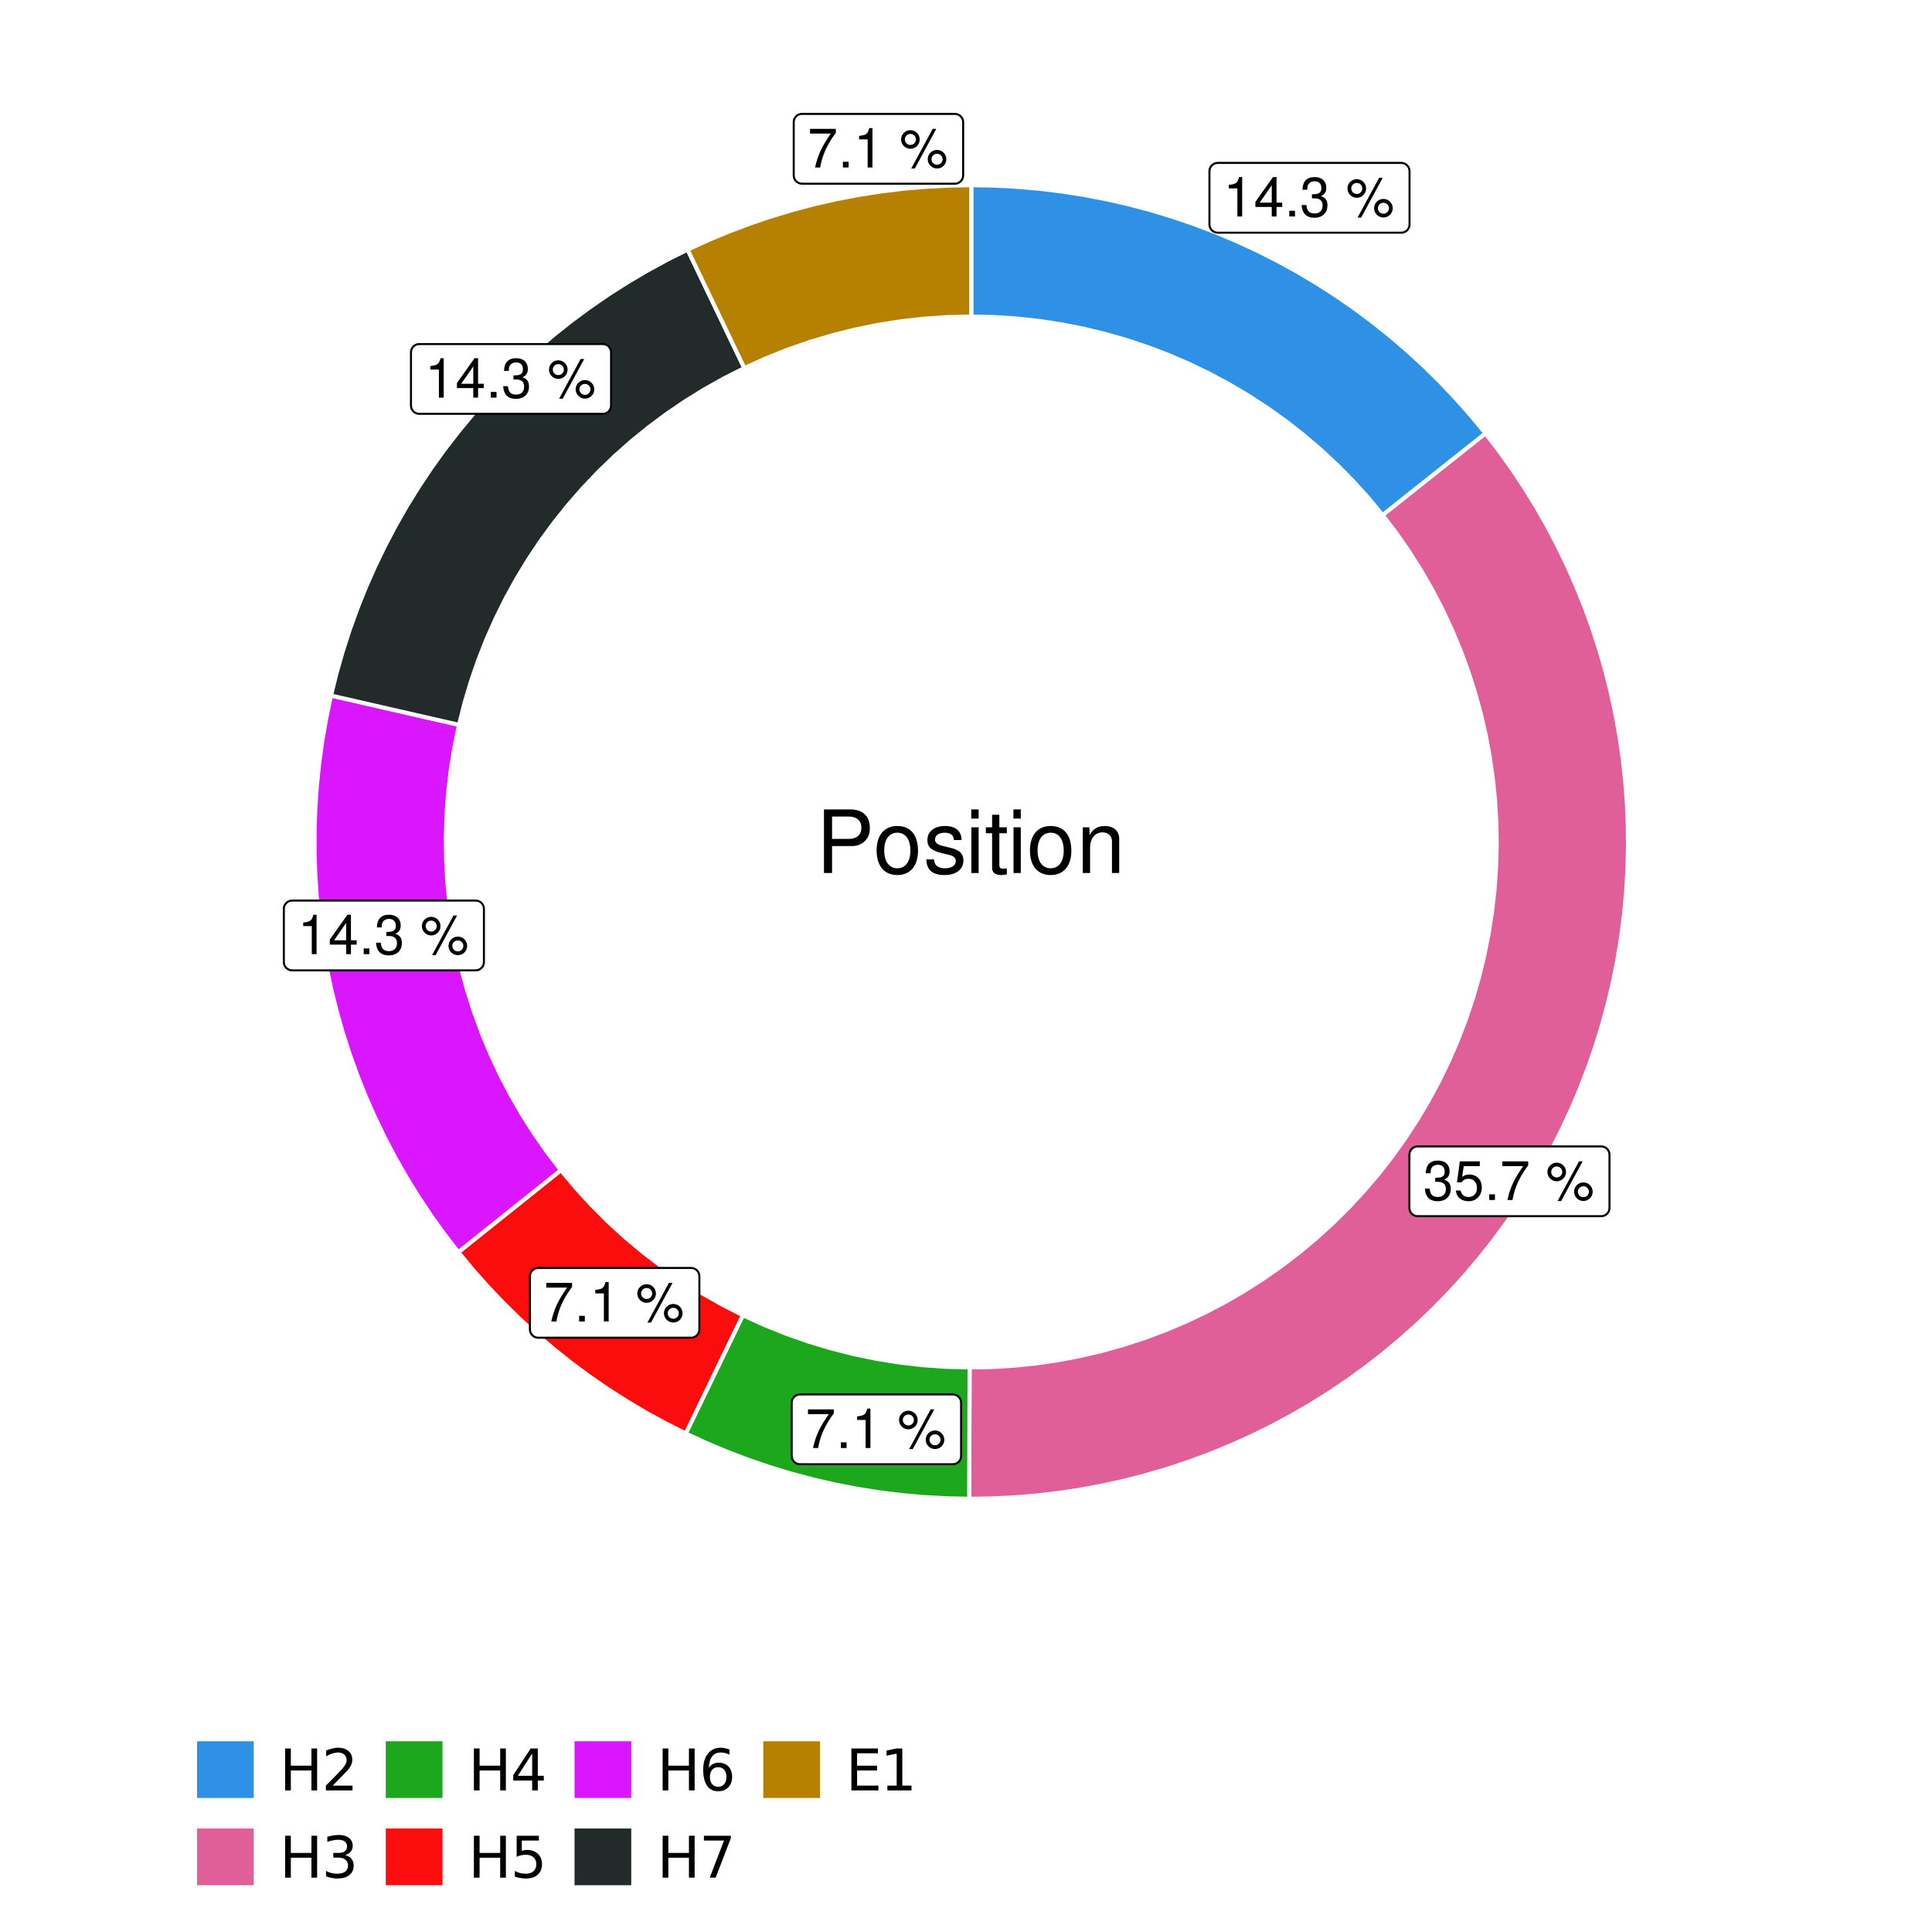
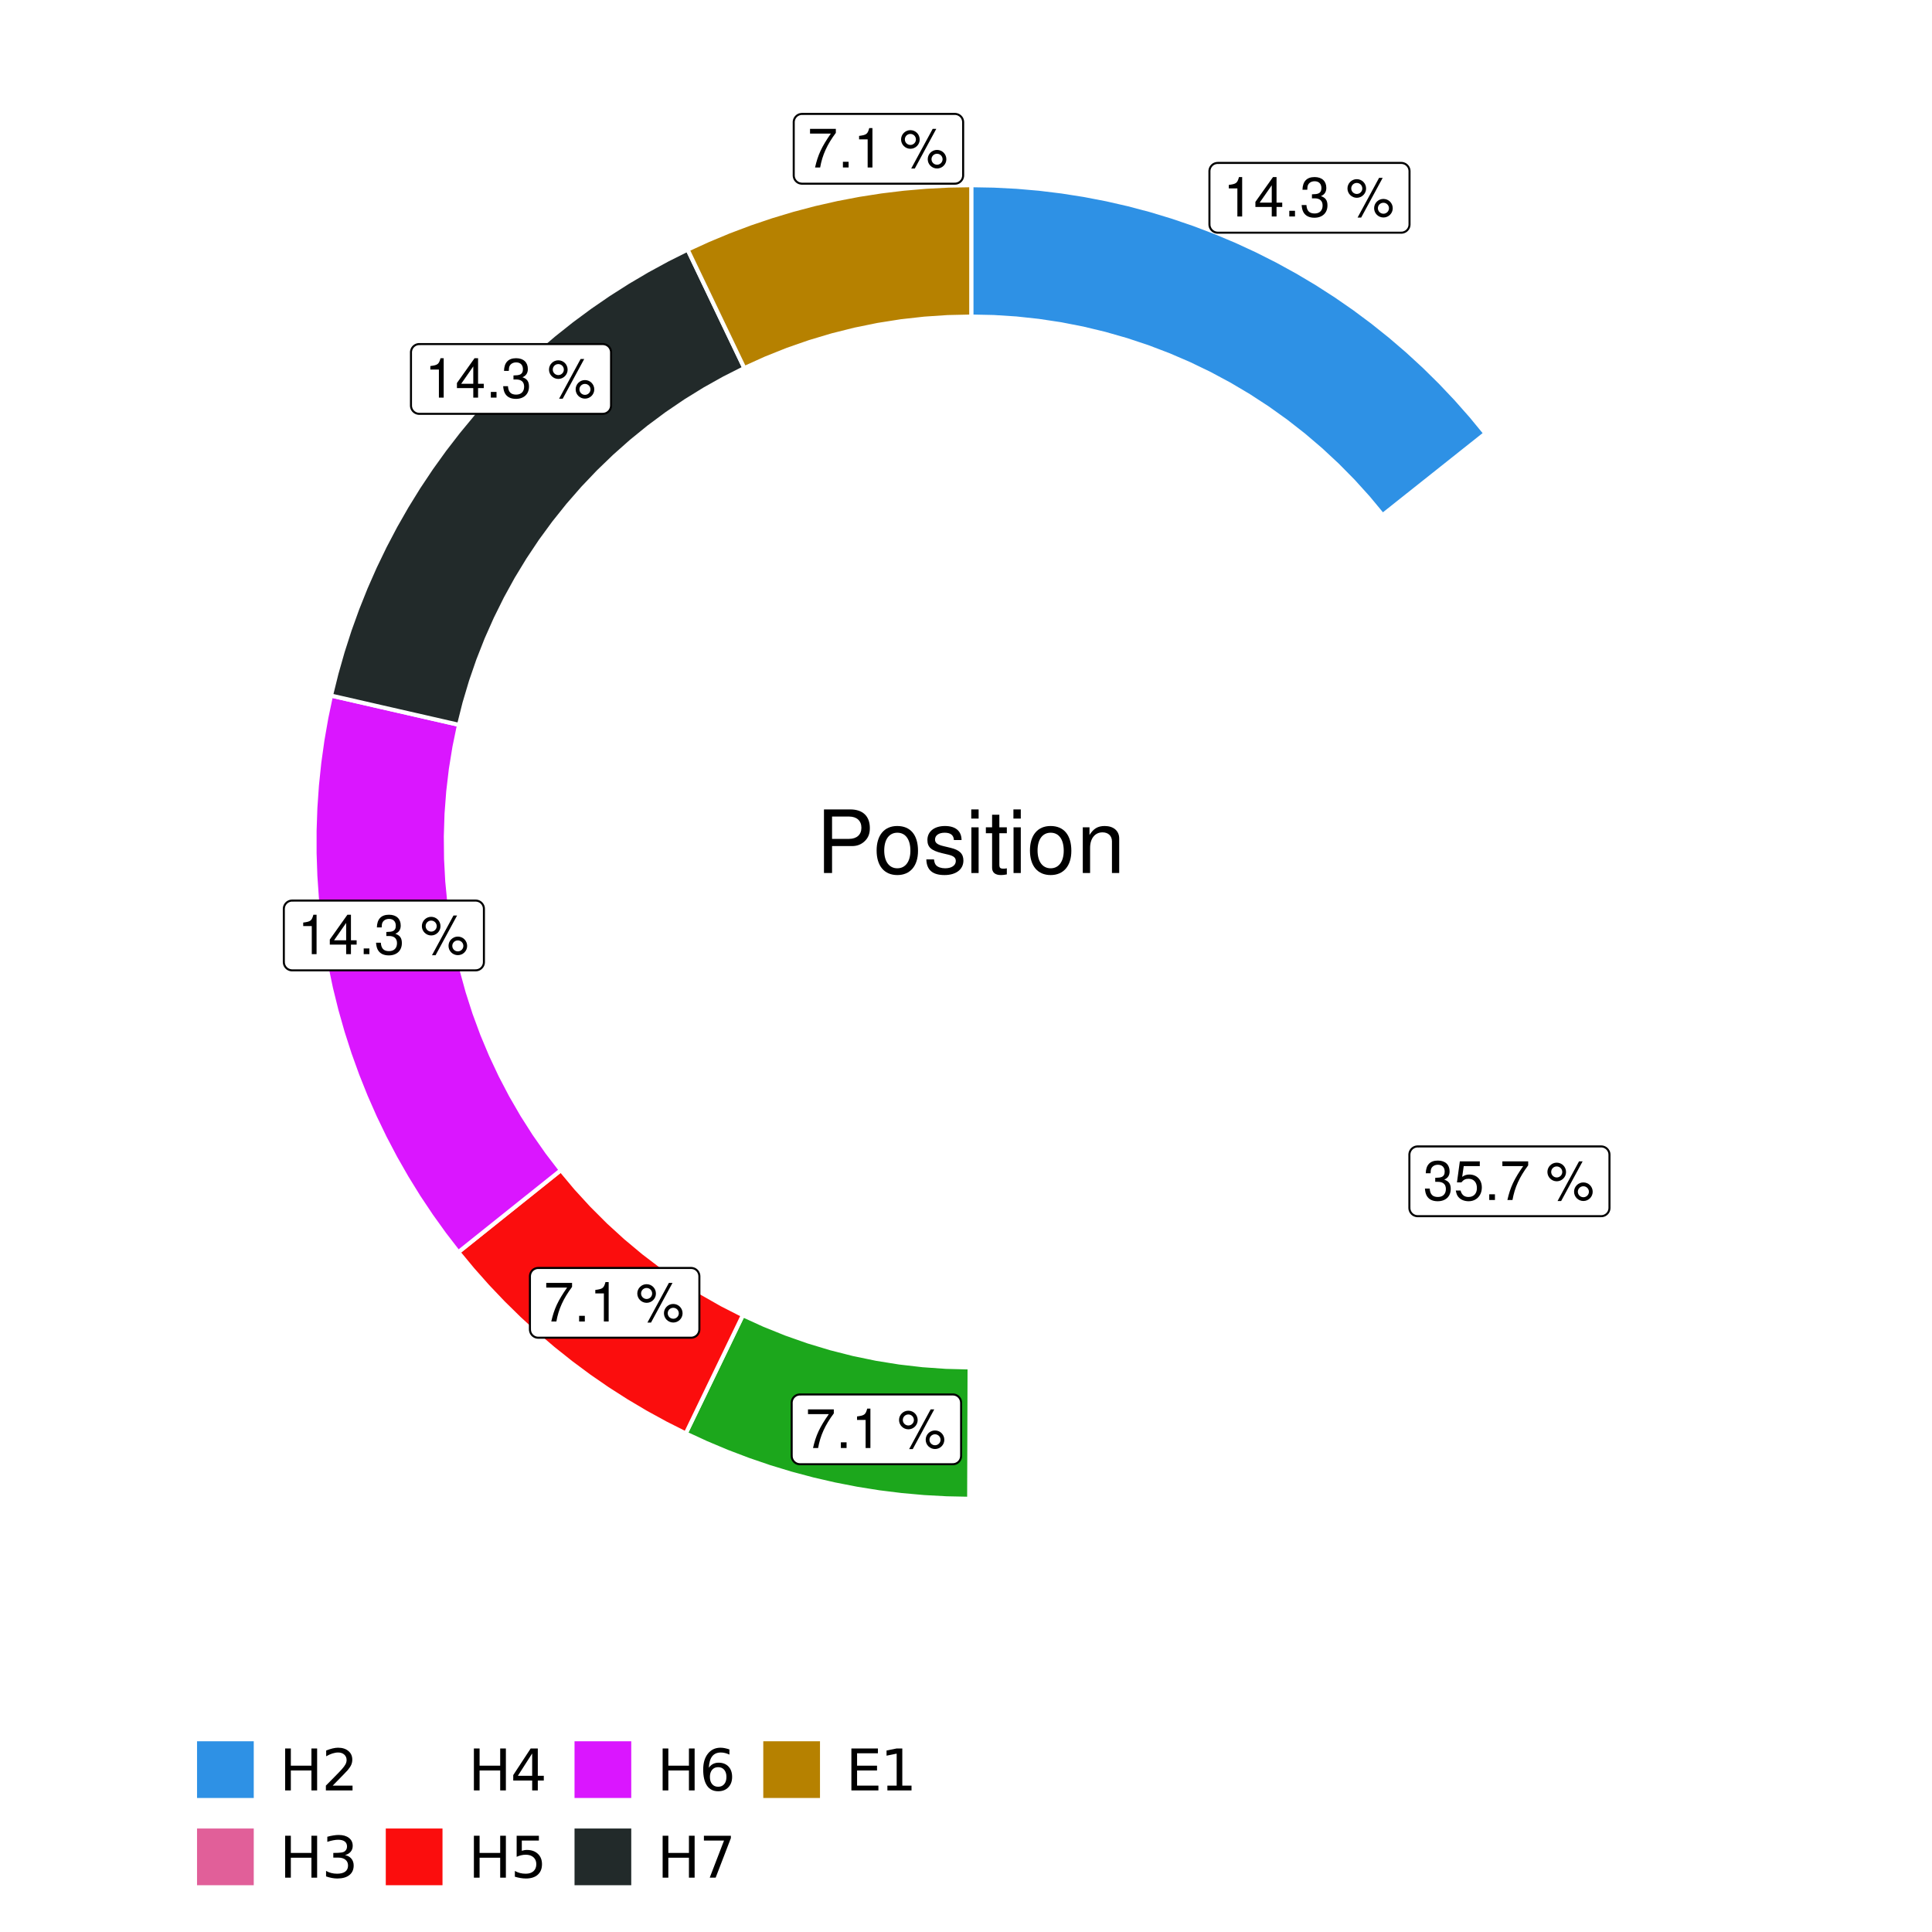
<svg xmlns="http://www.w3.org/2000/svg" xmlns:xlink="http://www.w3.org/1999/xlink" width="504pt" height="504pt" viewBox="0 0 504 504" version="1.1">
  <defs>
    <g>
      <symbol overflow="visible" id="glyph0-0">
        <path style="stroke:none;" d="" />
      </symbol>
      <symbol overflow="visible" id="glyph0-1">
        <path style="stroke:none;" d="M 3.688 -7.328 L 3.688 0 L 4.938 0 L 4.938 -10.281 L 4.109 -10.281 C 3.672 -8.703 3.391 -8.484 1.453 -8.234 L 1.453 -7.328 Z M 3.688 -7.328 " />
      </symbol>
      <symbol overflow="visible" id="glyph0-2">
        <path style="stroke:none;" d="M 4.656 -2.484 L 4.656 0 L 5.906 0 L 5.906 -2.484 L 7.391 -2.484 L 7.391 -3.609 L 5.906 -3.609 L 5.906 -10.281 L 4.984 -10.281 L 0.391 -3.812 L 0.391 -2.484 Z M 4.656 -3.609 L 1.5 -3.609 L 4.656 -8.141 Z M 4.656 -3.609 " />
      </symbol>
      <symbol overflow="visible" id="glyph0-3">
        <path style="stroke:none;" d="M 2.719 -1.484 L 1.234 -1.484 L 1.234 0 L 2.719 0 Z M 2.719 -1.484 " />
      </symbol>
      <symbol overflow="visible" id="glyph0-4">
        <path style="stroke:none;" d="M 3.141 -4.734 L 3.828 -4.734 C 5.188 -4.734 5.922 -4.094 5.922 -2.859 C 5.922 -1.562 5.141 -0.781 3.844 -0.781 C 2.453 -0.781 1.797 -1.484 1.703 -2.984 L 0.453 -2.984 C 0.516 -2.156 0.656 -1.625 0.891 -1.172 C 1.422 -0.172 2.406 0.328 3.781 0.328 C 5.859 0.328 7.188 -0.922 7.188 -2.875 C 7.188 -4.188 6.703 -4.891 5.484 -5.312 C 6.422 -5.703 6.891 -6.406 6.891 -7.453 C 6.891 -9.219 5.75 -10.281 3.828 -10.281 C 1.797 -10.281 0.719 -9.141 0.672 -6.969 L 1.922 -6.969 C 1.938 -7.594 1.984 -7.953 2.141 -8.266 C 2.438 -8.844 3.062 -9.188 3.844 -9.188 C 4.953 -9.188 5.609 -8.516 5.609 -7.406 C 5.609 -6.688 5.359 -6.234 4.812 -6 C 4.469 -5.859 4.016 -5.797 3.141 -5.781 Z M 3.141 -4.734 " />
      </symbol>
      <symbol overflow="visible" id="glyph0-5">
        <path style="stroke:none;" d="" />
      </symbol>
      <symbol overflow="visible" id="glyph0-6">
        <path style="stroke:none;" d="M 2.828 -9.734 C 1.5 -9.734 0.406 -8.641 0.406 -7.312 C 0.406 -5.969 1.5 -4.875 2.844 -4.875 C 4.172 -4.875 5.266 -5.969 5.266 -7.281 C 5.266 -8.656 4.188 -9.734 2.828 -9.734 Z M 2.828 -8.75 C 3.641 -8.75 4.281 -8.109 4.281 -7.297 C 4.281 -6.516 3.625 -5.875 2.844 -5.875 C 2.047 -5.875 1.391 -6.516 1.391 -7.312 C 1.391 -8.109 2.031 -8.75 2.828 -8.75 Z M 8.656 -10.078 L 3.047 0.281 L 3.984 0.281 L 9.594 -10.078 Z M 9.781 -4.578 C 8.453 -4.578 7.359 -3.5 7.359 -2.156 C 7.359 -0.812 8.453 0.266 9.797 0.266 C 11.125 0.266 12.219 -0.812 12.219 -2.141 C 12.219 -3.5 11.141 -4.578 9.781 -4.578 Z M 9.781 -3.578 C 10.594 -3.578 11.234 -2.938 11.234 -2.141 C 11.234 -1.359 10.578 -0.719 9.797 -0.719 C 8.984 -0.719 8.344 -1.359 8.344 -2.156 C 8.344 -2.938 8.984 -3.578 9.781 -3.578 Z M 9.781 -3.578 " />
      </symbol>
      <symbol overflow="visible" id="glyph0-7">
        <path style="stroke:none;" d="M 6.766 -10.078 L 1.562 -10.078 L 0.812 -4.594 L 1.969 -4.594 C 2.547 -5.297 3.031 -5.531 3.828 -5.531 C 5.172 -5.531 6.016 -4.609 6.016 -3.109 C 6.016 -1.656 5.172 -0.781 3.812 -0.781 C 2.719 -0.781 2.047 -1.344 1.75 -2.469 L 0.5 -2.469 C 0.672 -1.656 0.812 -1.25 1.109 -0.875 C 1.672 -0.109 2.703 0.328 3.844 0.328 C 5.875 0.328 7.297 -1.156 7.297 -3.281 C 7.297 -5.281 5.969 -6.641 4.031 -6.641 C 3.328 -6.641 2.766 -6.453 2.172 -6.031 L 2.578 -8.844 L 6.766 -8.844 Z M 6.766 -10.078 " />
      </symbol>
      <symbol overflow="visible" id="glyph0-8">
        <path style="stroke:none;" d="M 7.391 -10.078 L 0.656 -10.078 L 0.656 -8.844 L 6.094 -8.844 C 3.703 -5.422 2.719 -3.312 1.969 0 L 3.297 0 C 3.859 -3.234 5.125 -6 7.391 -9.031 Z M 7.391 -10.078 " />
      </symbol>
      <symbol overflow="visible" id="glyph1-0">
        <path style="stroke:none;" d="" />
      </symbol>
      <symbol overflow="visible" id="glyph1-1">
        <path style="stroke:none;" d="M 4.188 -7.031 L 9.406 -7.031 C 10.703 -7.031 11.719 -7.422 12.609 -8.219 C 13.609 -9.125 14.047 -10.203 14.047 -11.719 C 14.047 -14.844 12.203 -16.594 8.922 -16.594 L 2.078 -16.594 L 2.078 0 L 4.188 0 Z M 4.188 -8.906 L 4.188 -14.734 L 8.609 -14.734 C 10.625 -14.734 11.844 -13.641 11.844 -11.812 C 11.844 -10 10.625 -8.906 8.609 -8.906 Z M 4.188 -8.906 " />
      </symbol>
      <symbol overflow="visible" id="glyph1-2">
        <path style="stroke:none;" d="M 6.188 -12.266 C 2.828 -12.266 0.812 -9.875 0.812 -5.875 C 0.812 -1.844 2.828 0.531 6.219 0.531 C 9.578 0.531 11.609 -1.859 11.609 -5.781 C 11.609 -9.922 9.656 -12.266 6.188 -12.266 Z M 6.219 -10.516 C 8.359 -10.516 9.625 -8.766 9.625 -5.812 C 9.625 -2.984 8.312 -1.234 6.219 -1.234 C 4.094 -1.234 2.797 -2.984 2.797 -5.875 C 2.797 -8.766 4.094 -10.516 6.219 -10.516 Z M 6.219 -10.516 " />
      </symbol>
      <symbol overflow="visible" id="glyph1-3">
        <path style="stroke:none;" d="M 9.969 -8.609 C 9.953 -10.953 8.406 -12.266 5.641 -12.266 C 2.875 -12.266 1.062 -10.844 1.062 -8.625 C 1.062 -6.766 2.031 -5.875 4.844 -5.188 L 6.625 -4.766 C 7.938 -4.438 8.469 -3.969 8.469 -3.125 C 8.469 -1.984 7.359 -1.234 5.688 -1.234 C 4.672 -1.234 3.797 -1.531 3.328 -2.031 C 3.031 -2.375 2.891 -2.703 2.781 -3.547 L 0.781 -3.547 C 0.859 -0.797 2.406 0.531 5.531 0.531 C 8.531 0.531 10.453 -0.953 10.453 -3.25 C 10.453 -5.031 9.453 -6.016 7.078 -6.578 L 5.266 -7.016 C 3.703 -7.375 3.047 -7.875 3.047 -8.719 C 3.047 -9.828 4.031 -10.516 5.578 -10.516 C 7.109 -10.516 7.922 -9.859 7.969 -8.609 Z M 9.969 -8.609 " />
      </symbol>
      <symbol overflow="visible" id="glyph1-4">
        <path style="stroke:none;" d="M 3.422 -11.922 L 1.531 -11.922 L 1.531 0 L 3.422 0 Z M 3.422 -16.594 L 1.5 -16.594 L 1.5 -14.203 L 3.422 -14.203 Z M 3.422 -16.594 " />
      </symbol>
      <symbol overflow="visible" id="glyph1-5">
        <path style="stroke:none;" d="M 5.781 -11.922 L 3.828 -11.922 L 3.828 -15.203 L 1.938 -15.203 L 1.938 -11.922 L 0.312 -11.922 L 0.312 -10.375 L 1.938 -10.375 L 1.938 -1.359 C 1.938 -0.141 2.75 0.531 4.234 0.531 C 4.734 0.531 5.141 0.484 5.781 0.359 L 5.781 -1.234 C 5.516 -1.156 5.266 -1.141 4.875 -1.141 C 4.047 -1.141 3.828 -1.359 3.828 -2.203 L 3.828 -10.375 L 5.781 -10.375 Z M 5.781 -11.922 " />
      </symbol>
      <symbol overflow="visible" id="glyph1-6">
        <path style="stroke:none;" d="M 1.594 -11.922 L 1.594 0 L 3.5 0 L 3.5 -6.578 C 3.5 -9.016 4.781 -10.609 6.734 -10.609 C 8.234 -10.609 9.203 -9.703 9.203 -8.266 L 9.203 0 L 11.094 0 L 11.094 -9.016 C 11.094 -11 9.609 -12.266 7.312 -12.266 C 5.531 -12.266 4.391 -11.594 3.344 -9.922 L 3.344 -11.922 Z M 1.594 -11.922 " />
      </symbol>
      <symbol overflow="visible" id="glyph2-0">
        <path style="stroke:none;" d="M 0.75 2.656 L 0.75 -10.578 L 8.25 -10.578 L 8.25 2.656 Z M 1.594 1.812 L 7.406 1.812 L 7.406 -9.734 L 1.594 -9.734 Z M 1.594 1.812 " />
      </symbol>
      <symbol overflow="visible" id="glyph2-1">
        <path style="stroke:none;" d="M 1.469 -10.938 L 2.953 -10.938 L 2.953 -6.453 L 8.328 -6.453 L 8.328 -10.938 L 9.812 -10.938 L 9.812 0 L 8.328 0 L 8.328 -5.203 L 2.953 -5.203 L 2.953 0 L 1.469 0 Z M 1.469 -10.938 " />
      </symbol>
      <symbol overflow="visible" id="glyph2-2">
        <path style="stroke:none;" d="M 2.875 -1.25 L 8.047 -1.25 L 8.047 0 L 1.094 0 L 1.094 -1.25 C 1.656 -1.82 2.422 -2.598 3.391 -3.578 C 4.359 -4.555 4.969 -5.191 5.219 -5.484 C 5.695 -6.016 6.031 -6.461 6.219 -6.828 C 6.406 -7.203 6.5 -7.566 6.5 -7.922 C 6.5 -8.504 6.297 -8.977 5.891 -9.344 C 5.484 -9.707 4.953 -9.891 4.297 -9.891 C 3.828 -9.891 3.332 -9.805 2.812 -9.641 C 2.301 -9.484 1.754 -9.238 1.172 -8.906 L 1.172 -10.406 C 1.766 -10.645 2.32 -10.828 2.844 -10.953 C 3.363 -11.078 3.836 -11.141 4.266 -11.141 C 5.398 -11.141 6.301 -10.852 6.969 -10.281 C 7.645 -9.719 7.984 -8.961 7.984 -8.016 C 7.984 -7.566 7.898 -7.141 7.734 -6.734 C 7.566 -6.328 7.258 -5.852 6.812 -5.312 C 6.688 -5.164 6.297 -4.754 5.641 -4.078 C 4.992 -3.398 4.07 -2.457 2.875 -1.25 Z M 2.875 -1.25 " />
      </symbol>
      <symbol overflow="visible" id="glyph2-3">
-         <path style="stroke:none;" d="M 6.094 -5.891 C 6.801 -5.742 7.352 -5.43 7.75 -4.953 C 8.145 -4.473 8.344 -3.879 8.344 -3.172 C 8.344 -2.098 7.969 -1.266 7.219 -0.672 C 6.477 -0.078 5.426 0.219 4.062 0.219 C 3.602 0.219 3.129 0.172 2.641 0.078 C 2.16 -0.016 1.66 -0.148 1.141 -0.328 L 1.141 -1.766 C 1.555 -1.523 2.004 -1.344 2.484 -1.219 C 2.973 -1.094 3.484 -1.031 4.016 -1.031 C 4.941 -1.031 5.648 -1.211 6.141 -1.578 C 6.629 -1.941 6.875 -2.473 6.875 -3.172 C 6.875 -3.816 6.645 -4.32 6.188 -4.688 C 5.738 -5.051 5.113 -5.234 4.312 -5.234 L 3.031 -5.234 L 3.031 -6.453 L 4.359 -6.453 C 5.086 -6.453 5.645 -6.598 6.031 -6.891 C 6.414 -7.18 6.609 -7.598 6.609 -8.141 C 6.609 -8.703 6.41 -9.133 6.016 -9.438 C 5.617 -9.738 5.051 -9.891 4.312 -9.891 C 3.906 -9.891 3.469 -9.844 3 -9.75 C 2.539 -9.664 2.031 -9.531 1.469 -9.344 L 1.469 -10.672 C 2.031 -10.828 2.555 -10.941 3.047 -11.016 C 3.535 -11.098 4 -11.141 4.438 -11.141 C 5.562 -11.141 6.453 -10.883 7.109 -10.375 C 7.766 -9.863 8.094 -9.172 8.094 -8.297 C 8.094 -7.691 7.914 -7.18 7.562 -6.766 C 7.219 -6.348 6.727 -6.055 6.094 -5.891 Z M 6.094 -5.891 " />
+         <path style="stroke:none;" d="M 6.094 -5.891 C 6.801 -5.742 7.352 -5.43 7.75 -4.953 C 8.145 -4.473 8.344 -3.879 8.344 -3.172 C 8.344 -2.098 7.969 -1.266 7.219 -0.672 C 6.477 -0.078 5.426 0.219 4.062 0.219 C 3.602 0.219 3.129 0.172 2.641 0.078 C 2.16 -0.016 1.66 -0.148 1.141 -0.328 L 1.141 -1.766 C 1.555 -1.523 2.004 -1.344 2.484 -1.219 C 2.973 -1.094 3.484 -1.031 4.016 -1.031 C 4.941 -1.031 5.648 -1.211 6.141 -1.578 C 6.629 -1.941 6.875 -2.473 6.875 -3.172 C 6.875 -3.816 6.645 -4.32 6.188 -4.688 C 5.738 -5.051 5.113 -5.234 4.312 -5.234 L 3.031 -5.234 L 3.031 -6.453 C 5.086 -6.453 5.645 -6.598 6.031 -6.891 C 6.414 -7.18 6.609 -7.598 6.609 -8.141 C 6.609 -8.703 6.41 -9.133 6.016 -9.438 C 5.617 -9.738 5.051 -9.891 4.312 -9.891 C 3.906 -9.891 3.469 -9.844 3 -9.75 C 2.539 -9.664 2.031 -9.531 1.469 -9.344 L 1.469 -10.672 C 2.031 -10.828 2.555 -10.941 3.047 -11.016 C 3.535 -11.098 4 -11.141 4.438 -11.141 C 5.562 -11.141 6.453 -10.883 7.109 -10.375 C 7.766 -9.863 8.094 -9.172 8.094 -8.297 C 8.094 -7.691 7.914 -7.18 7.562 -6.766 C 7.219 -6.348 6.727 -6.055 6.094 -5.891 Z M 6.094 -5.891 " />
      </symbol>
      <symbol overflow="visible" id="glyph2-4">
        <path style="stroke:none;" d="M 5.672 -9.641 L 1.938 -3.812 L 5.672 -3.812 Z M 5.281 -10.938 L 7.141 -10.938 L 7.141 -3.812 L 8.703 -3.812 L 8.703 -2.578 L 7.141 -2.578 L 7.141 0 L 5.672 0 L 5.672 -2.578 L 0.734 -2.578 L 0.734 -4 Z M 5.281 -10.938 " />
      </symbol>
      <symbol overflow="visible" id="glyph2-5">
        <path style="stroke:none;" d="M 1.625 -10.938 L 7.422 -10.938 L 7.422 -9.688 L 2.969 -9.688 L 2.969 -7.016 C 3.188 -7.086 3.398 -7.141 3.609 -7.172 C 3.828 -7.211 4.047 -7.234 4.266 -7.234 C 5.484 -7.234 6.445 -6.895 7.156 -6.219 C 7.875 -5.551 8.234 -4.648 8.234 -3.516 C 8.234 -2.336 7.863 -1.422 7.125 -0.766 C 6.395 -0.109 5.363 0.219 4.031 0.219 C 3.57 0.219 3.102 0.176 2.625 0.094 C 2.156 0.02 1.664 -0.094 1.156 -0.25 L 1.156 -1.75 C 1.594 -1.508 2.047 -1.328 2.516 -1.203 C 2.984 -1.086 3.477 -1.031 4 -1.031 C 4.852 -1.031 5.523 -1.25 6.016 -1.688 C 6.504 -2.133 6.75 -2.742 6.75 -3.516 C 6.75 -4.273 6.504 -4.875 6.016 -5.312 C 5.523 -5.758 4.852 -5.984 4 -5.984 C 3.602 -5.984 3.207 -5.938 2.812 -5.844 C 2.426 -5.758 2.031 -5.625 1.625 -5.438 Z M 1.625 -10.938 " />
      </symbol>
      <symbol overflow="visible" id="glyph2-6">
        <path style="stroke:none;" d="M 4.953 -6.062 C 4.285 -6.062 3.758 -5.832 3.375 -5.375 C 2.988 -4.914 2.797 -4.297 2.797 -3.516 C 2.797 -2.723 2.988 -2.098 3.375 -1.641 C 3.758 -1.18 4.285 -0.953 4.953 -0.953 C 5.617 -0.953 6.145 -1.18 6.531 -1.641 C 6.914 -2.098 7.109 -2.723 7.109 -3.516 C 7.109 -4.297 6.914 -4.914 6.531 -5.375 C 6.145 -5.832 5.617 -6.062 4.953 -6.062 Z M 7.891 -10.688 L 7.891 -9.344 C 7.516 -9.52 7.141 -9.656 6.766 -9.75 C 6.391 -9.844 6.016 -9.891 5.641 -9.891 C 4.66 -9.891 3.91 -9.555 3.391 -8.891 C 2.879 -8.234 2.586 -7.238 2.516 -5.906 C 2.805 -6.332 3.164 -6.66 3.594 -6.891 C 4.031 -7.117 4.516 -7.234 5.047 -7.234 C 6.141 -7.234 7.004 -6.898 7.641 -6.234 C 8.273 -5.566 8.594 -4.66 8.594 -3.516 C 8.594 -2.391 8.258 -1.484 7.594 -0.797 C 6.938 -0.117 6.055 0.219 4.953 0.219 C 3.68 0.219 2.711 -0.266 2.047 -1.234 C 1.379 -2.211 1.047 -3.617 1.047 -5.453 C 1.047 -7.18 1.457 -8.562 2.281 -9.594 C 3.102 -10.625 4.203 -11.141 5.578 -11.141 C 5.953 -11.141 6.328 -11.098 6.703 -11.016 C 7.078 -10.941 7.473 -10.832 7.891 -10.688 Z M 7.891 -10.688 " />
      </symbol>
      <symbol overflow="visible" id="glyph2-7">
        <path style="stroke:none;" d="M 1.234 -10.938 L 8.266 -10.938 L 8.266 -10.312 L 4.297 0 L 2.75 0 L 6.484 -9.688 L 1.234 -9.688 Z M 1.234 -10.938 " />
      </symbol>
      <symbol overflow="visible" id="glyph2-8">
        <path style="stroke:none;" d="M 1.469 -10.938 L 8.391 -10.938 L 8.391 -9.688 L 2.953 -9.688 L 2.953 -6.453 L 8.156 -6.453 L 8.156 -5.203 L 2.953 -5.203 L 2.953 -1.25 L 8.516 -1.25 L 8.516 0 L 1.469 0 Z M 1.469 -10.938 " />
      </symbol>
      <symbol overflow="visible" id="glyph2-9">
        <path style="stroke:none;" d="M 1.859 -1.25 L 4.281 -1.25 L 4.281 -9.594 L 1.641 -9.062 L 1.641 -10.406 L 4.266 -10.938 L 5.75 -10.938 L 5.75 -1.25 L 8.156 -1.25 L 8.156 0 L 1.859 0 Z M 1.859 -1.25 " />
      </symbol>
    </g>
    <clipPath id="clip1">
      <path d="M 30.98 0 L 473.023 0 L 473.023 504 L 30.98 504 Z M 30.98 0 " />
    </clipPath>
    <clipPath id="clip2">
      <path d="M 39.199 5.48 L 467.543 5.48 L 467.543 433.824 L 39.199 433.824 Z M 39.199 5.48 " />
    </clipPath>
  </defs>
  <g id="surface4">
    <rect x="0" y="0" width="504" height="504" style="fill:rgb(100%,100%,100%);fill-opacity:1;stroke:none;" />
    <g clip-path="url(#clip1)" clip-rule="nonzero">
-       <path style="fill-rule:nonzero;fill:rgb(100%,100%,100%);fill-opacity:1;stroke-width:1.067;stroke-linecap:round;stroke-linejoin:round;stroke:rgb(100%,100%,100%);stroke-opacity:1;stroke-miterlimit:10;" d="M 30.98 504 L 473.023 504 L 473.023 0 L 30.98 0 Z M 30.98 504 " />
-     </g>
+       </g>
    <g clip-path="url(#clip2)" clip-rule="nonzero">
      <path style=" stroke:none;fill-rule:nonzero;fill:rgb(100%,100%,100%);fill-opacity:1;" d="M 39.199 433.824 L 467.543 433.824 L 467.543 5.48 L 39.199 5.48 Z M 39.199 433.824 " />
    </g>
    <path style="fill-rule:nonzero;fill:rgb(18.039%,56.863%,89.804%);fill-opacity:1;stroke-width:1.067;stroke-linecap:butt;stroke-linejoin:miter;stroke:rgb(100%,100%,100%);stroke-opacity:1;stroke-miterlimit:10;" d="M 360.688 134.383 L 366.055 130.117 L 371.422 125.855 L 376.785 121.594 L 382.152 117.328 L 387.52 113.066 L 383.754 108.488 L 379.828 104.047 L 375.754 99.742 L 371.535 95.582 L 367.172 91.57 L 362.676 87.711 L 358.047 84.008 L 353.293 80.469 L 348.418 77.098 L 343.434 73.895 L 338.336 70.867 L 333.141 68.016 L 327.848 65.348 L 322.469 62.863 L 317.004 60.57 L 311.465 58.465 L 305.855 56.551 L 300.184 54.832 L 294.453 53.312 L 288.676 51.992 L 282.855 50.871 L 277.004 49.953 L 271.117 49.234 L 265.215 48.723 L 259.297 48.418 L 253.371 48.312 L 253.371 82.582 L 259.238 82.707 L 265.098 83.082 L 270.934 83.711 L 276.738 84.586 L 282.5 85.711 L 288.207 87.082 L 293.852 88.695 L 299.422 90.547 L 304.906 92.637 L 310.297 94.961 L 315.582 97.512 L 320.754 100.289 L 325.805 103.285 L 330.719 106.492 L 335.492 109.906 L 340.117 113.523 L 344.582 117.336 L 348.879 121.336 L 353 125.512 L 356.941 129.867 Z M 360.688 134.383 " />
-     <path style="fill-rule:nonzero;fill:rgb(88.235%,37.255%,60%);fill-opacity:1;stroke-width:1.067;stroke-linecap:butt;stroke-linejoin:miter;stroke:rgb(100%,100%,100%);stroke-opacity:1;stroke-miterlimit:10;" d="M 252.938 356.723 L 252.918 363.574 L 252.895 370.43 L 252.875 377.281 L 252.852 384.137 L 252.832 390.988 L 258.66 390.906 L 264.48 390.629 L 270.289 390.152 L 276.078 389.477 L 281.844 388.605 L 287.574 387.539 L 293.266 386.281 L 298.91 384.828 L 304.5 383.184 L 310.035 381.348 L 315.5 379.328 L 320.895 377.121 L 326.211 374.734 L 331.445 372.168 L 336.59 369.422 L 341.633 366.504 L 346.578 363.418 L 351.414 360.164 L 356.137 356.75 L 360.742 353.172 L 365.219 349.445 L 369.57 345.566 L 373.785 341.539 L 377.863 337.371 L 381.793 333.07 L 385.578 328.637 L 389.207 324.078 L 392.68 319.395 L 395.992 314.602 L 399.141 309.695 L 402.117 304.684 L 404.926 299.574 L 407.555 294.375 L 410.008 289.086 L 412.277 283.719 L 414.367 278.277 L 416.266 272.766 L 417.98 267.195 L 419.5 261.566 L 420.832 255.891 L 421.965 250.176 L 422.906 244.422 L 423.652 238.641 L 424.199 232.84 L 424.551 227.02 L 424.699 221.195 L 424.652 215.367 L 424.41 209.543 L 423.965 203.73 L 423.324 197.938 L 422.488 192.168 L 421.457 186.434 L 420.23 180.734 L 418.809 175.082 L 417.195 169.48 L 415.395 163.938 L 413.406 158.457 L 411.234 153.051 L 408.875 147.719 L 406.34 142.473 L 403.625 137.312 L 400.738 132.25 L 397.68 127.289 L 394.453 122.434 L 391.066 117.691 L 387.52 113.066 L 382.152 117.328 L 376.785 121.594 L 371.422 125.855 L 366.055 130.117 L 360.688 134.383 L 364.203 139.004 L 367.52 143.77 L 370.633 148.672 L 373.531 153.703 L 376.219 158.852 L 378.684 164.109 L 380.922 169.465 L 382.934 174.914 L 384.711 180.441 L 386.254 186.039 L 387.559 191.695 L 388.621 197.406 L 389.445 203.152 L 390.02 208.93 L 390.352 214.727 L 390.438 220.535 L 390.277 226.34 L 389.871 232.129 L 389.219 237.902 L 388.324 243.637 L 387.188 249.332 L 385.812 254.973 L 384.195 260.551 L 382.348 266.055 L 380.266 271.477 L 377.957 276.805 L 375.426 282.027 L 372.672 287.141 L 369.707 292.133 L 366.535 296.996 L 363.156 301.719 L 359.582 306.297 L 355.816 310.715 L 351.867 314.973 L 347.742 319.059 L 343.449 322.969 L 338.992 326.688 L 334.383 330.219 L 329.625 333.551 L 324.734 336.68 L 319.715 339.598 L 314.574 342.297 L 309.324 344.781 L 303.977 347.039 L 298.535 349.066 L 293.012 350.863 L 287.422 352.426 L 281.766 353.746 L 276.062 354.832 L 270.316 355.672 L 264.539 356.266 L 258.746 356.617 Z M 252.938 356.723 " />
    <path style="fill-rule:nonzero;fill:rgb(10.98%,65.49%,10.98%);fill-opacity:1;stroke-width:1.067;stroke-linecap:butt;stroke-linejoin:miter;stroke:rgb(100%,100%,100%);stroke-opacity:1;stroke-miterlimit:10;" d="M 193.785 343.094 L 190.809 349.266 L 184.848 361.609 L 181.871 367.781 L 178.891 373.953 L 184.234 376.422 L 189.66 378.703 L 195.16 380.797 L 200.727 382.703 L 206.359 384.414 L 212.043 385.93 L 217.777 387.25 L 223.555 388.375 L 229.367 389.301 L 235.207 390.023 L 241.07 390.547 L 246.945 390.867 L 252.832 390.988 L 252.852 384.137 L 252.875 377.281 L 252.895 370.43 L 252.918 363.574 L 252.938 356.723 L 246.82 356.566 L 240.715 356.137 L 234.637 355.434 L 228.594 354.465 L 222.598 353.223 L 216.668 351.715 L 210.809 349.945 L 205.035 347.918 L 199.355 345.629 Z M 193.785 343.094 " />
    <path style="fill-rule:nonzero;fill:rgb(98.431%,5.098%,5.098%);fill-opacity:1;stroke-width:1.067;stroke-linecap:butt;stroke-linejoin:miter;stroke:rgb(100%,100%,100%);stroke-opacity:1;stroke-miterlimit:10;" d="M 146.32 305.258 L 140.969 309.539 L 135.613 313.816 L 119.559 326.66 L 123.312 331.191 L 127.219 335.594 L 131.273 339.855 L 135.477 343.98 L 139.812 347.953 L 144.289 351.777 L 148.891 355.445 L 153.613 358.957 L 158.457 362.301 L 163.414 365.473 L 168.473 368.477 L 173.637 371.305 L 178.891 373.953 L 181.871 367.781 L 184.848 361.609 L 190.809 349.266 L 193.785 343.094 L 188.336 340.312 L 183.016 337.289 L 177.832 334.031 L 172.801 330.543 L 167.934 326.836 L 163.234 322.914 L 158.711 318.789 L 154.383 314.465 L 150.246 309.949 Z M 146.32 305.258 " />
    <path style="fill-rule:nonzero;fill:rgb(85.49%,8.627%,100%);fill-opacity:1;stroke-width:1.067;stroke-linecap:butt;stroke-linejoin:miter;stroke:rgb(100%,100%,100%);stroke-opacity:1;stroke-miterlimit:10;" d="M 119.75 189.09 L 113.07 187.562 L 106.387 186.035 L 99.707 184.508 L 93.027 182.977 L 86.344 181.449 L 85.125 187.25 L 84.105 193.09 L 83.285 198.957 L 82.672 204.852 L 82.262 210.766 L 82.059 216.688 L 82.059 222.613 L 82.262 228.539 L 82.672 234.449 L 83.285 240.344 L 84.105 246.215 L 85.125 252.055 L 86.344 257.852 L 87.766 263.605 L 89.387 269.309 L 91.199 274.949 L 93.211 280.523 L 95.41 286.027 L 97.801 291.449 L 100.379 296.789 L 103.137 302.035 L 106.078 307.18 L 109.191 312.223 L 112.48 317.152 L 115.938 321.969 L 119.559 326.66 L 135.613 313.816 L 140.969 309.539 L 146.32 305.258 L 142.754 300.598 L 139.387 295.785 L 136.234 290.836 L 133.293 285.754 L 130.574 280.555 L 128.078 275.238 L 125.812 269.824 L 123.781 264.316 L 121.988 258.727 L 120.434 253.066 L 119.125 247.344 L 118.062 241.57 L 117.25 235.758 L 116.684 229.914 L 116.371 224.055 L 116.309 218.184 L 116.496 212.316 L 116.938 206.465 L 117.625 200.633 L 118.562 194.84 Z M 119.75 189.09 " />
    <path style="fill-rule:nonzero;fill:rgb(13.333%,16.471%,16.471%);fill-opacity:1;stroke-width:1.067;stroke-linecap:butt;stroke-linejoin:miter;stroke:rgb(100%,100%,100%);stroke-opacity:1;stroke-miterlimit:10;" d="M 194.176 96.023 L 191.215 89.84 L 188.254 83.66 L 185.297 77.477 L 182.336 71.297 L 179.375 65.113 L 174.074 67.766 L 168.871 70.602 L 163.766 73.613 L 158.77 76.797 L 153.883 80.156 L 149.121 83.68 L 144.48 87.367 L 139.969 91.211 L 135.594 95.211 L 131.363 99.359 L 127.273 103.648 L 123.336 108.078 L 119.559 112.645 L 115.938 117.336 L 112.48 122.148 L 109.191 127.082 L 106.078 132.121 L 103.137 137.27 L 100.379 142.516 L 97.801 147.852 L 95.41 153.273 L 93.211 158.777 L 91.199 164.355 L 89.387 169.996 L 87.766 175.695 L 86.344 181.449 L 93.027 182.977 L 99.707 184.508 L 106.387 186.035 L 113.07 187.562 L 119.75 189.09 L 121.18 183.398 L 122.855 177.77 L 124.766 172.223 L 126.914 166.758 L 129.297 161.395 L 131.906 156.133 L 134.734 150.992 L 137.785 145.977 L 141.043 141.094 L 144.512 136.355 L 148.176 131.773 L 152.035 127.348 L 156.082 123.094 L 160.305 119.02 L 164.699 115.125 L 169.254 111.426 L 173.965 107.922 L 178.82 104.625 L 183.816 101.539 L 188.938 98.672 Z M 194.176 96.023 " />
    <path style="fill-rule:nonzero;fill:rgb(71.373%,50.588%,0%);fill-opacity:1;stroke-width:1.067;stroke-linecap:butt;stroke-linejoin:miter;stroke:rgb(100%,100%,100%);stroke-opacity:1;stroke-miterlimit:10;" d="M 253.371 82.582 L 253.371 48.312 L 247.484 48.414 L 241.609 48.719 L 235.746 49.223 L 229.902 49.93 L 224.086 50.836 L 218.305 51.941 L 212.566 53.242 L 206.875 54.742 L 201.242 56.438 L 195.664 58.324 L 190.16 60.398 L 184.727 62.664 L 179.375 65.113 L 182.336 71.297 L 185.297 77.477 L 188.254 83.66 L 191.215 89.84 L 194.176 96.023 L 199.754 93.504 L 205.438 91.234 L 211.219 89.223 L 217.082 87.473 L 223.02 85.984 L 229.016 84.762 L 235.062 83.809 L 241.145 83.129 L 247.25 82.719 Z M 253.371 82.582 " />
    <path style="fill-rule:nonzero;fill:rgb(100%,100%,100%);fill-opacity:1;stroke-width:0.533;stroke-linecap:round;stroke-linejoin:round;stroke:rgb(0%,0%,0%);stroke-opacity:1;stroke-miterlimit:10;" d="M 317.664 60.703 L 365.543 60.703 L 365.457 60.699 L 365.805 60.688 L 366.145 60.617 L 366.469 60.492 L 366.773 60.32 L 367.039 60.098 L 367.27 59.84 L 367.457 59.547 L 367.594 59.227 L 367.676 58.887 L 367.703 58.543 L 367.703 44.66 L 367.676 44.316 L 367.594 43.977 L 367.457 43.656 L 367.27 43.363 L 367.039 43.105 L 366.773 42.883 L 366.469 42.711 L 366.145 42.586 L 365.805 42.516 L 365.543 42.5 L 317.664 42.5 L 317.926 42.516 L 317.578 42.504 L 317.234 42.547 L 316.898 42.641 L 316.586 42.789 L 316.297 42.988 L 316.047 43.23 L 315.84 43.508 L 315.676 43.816 L 315.566 44.145 L 315.512 44.488 L 315.504 44.66 L 315.504 58.543 L 315.512 58.367 L 315.512 58.715 L 315.566 59.059 L 315.676 59.387 L 315.84 59.695 L 316.047 59.973 L 316.297 60.215 L 316.586 60.414 L 316.898 60.562 L 317.234 60.656 L 317.578 60.699 Z M 317.664 60.703 " />
    <g style="fill:rgb(0%,0%,0%);fill-opacity:1;">
      <use xlink:href="#glyph0-1" x="319.105" y="56.472" />
      <use xlink:href="#glyph0-2" x="327.105" y="56.472" />
      <use xlink:href="#glyph0-3" x="335.105" y="56.472" />
      <use xlink:href="#glyph0-4" x="339.105" y="56.472" />
      <use xlink:href="#glyph0-5" x="347.105" y="56.472" />
      <use xlink:href="#glyph0-6" x="351.105" y="56.472" />
    </g>
    <path style="fill-rule:nonzero;fill:rgb(100%,100%,100%);fill-opacity:1;stroke-width:0.533;stroke-linecap:round;stroke-linejoin:round;stroke:rgb(0%,0%,0%);stroke-opacity:1;stroke-miterlimit:10;" d="M 369.824 317.266 L 417.703 317.266 L 417.617 317.266 L 417.965 317.25 L 418.305 317.184 L 418.629 317.059 L 418.93 316.883 L 419.199 316.664 L 419.43 316.406 L 419.617 316.109 L 419.754 315.789 L 419.836 315.453 L 419.863 315.105 L 419.863 301.227 L 419.836 300.879 L 419.754 300.543 L 419.617 300.223 L 419.43 299.93 L 419.199 299.668 L 418.93 299.449 L 418.629 299.277 L 418.305 299.152 L 417.965 299.082 L 417.703 299.066 L 369.824 299.066 L 370.086 299.082 L 369.738 299.07 L 369.391 299.109 L 369.059 299.207 L 368.742 299.355 L 368.457 299.555 L 368.207 299.793 L 368 300.074 L 367.836 300.379 L 367.727 300.711 L 367.672 301.055 L 367.664 301.227 L 367.664 315.105 L 367.672 314.934 L 367.672 315.281 L 367.727 315.625 L 367.836 315.953 L 368 316.262 L 368.207 316.539 L 368.457 316.781 L 368.742 316.977 L 369.059 317.125 L 369.391 317.223 L 369.738 317.266 Z M 369.824 317.266 " />
    <g style="fill:rgb(0%,0%,0%);fill-opacity:1;">
      <use xlink:href="#glyph0-4" x="371.266" y="313.038" />
      <use xlink:href="#glyph0-7" x="379.266" y="313.038" />
      <use xlink:href="#glyph0-3" x="387.266" y="313.038" />
      <use xlink:href="#glyph0-8" x="391.266" y="313.038" />
      <use xlink:href="#glyph0-5" x="399.266" y="313.038" />
      <use xlink:href="#glyph0-6" x="403.266" y="313.038" />
    </g>
    <path style="fill-rule:nonzero;fill:rgb(100%,100%,100%);fill-opacity:1;stroke-width:0.533;stroke-linecap:round;stroke-linejoin:round;stroke:rgb(0%,0%,0%);stroke-opacity:1;stroke-miterlimit:10;" d="M 208.684 381.973 L 248.566 381.973 L 248.477 381.969 L 248.824 381.957 L 249.168 381.887 L 249.492 381.762 L 249.793 381.59 L 250.062 381.371 L 250.293 381.109 L 250.477 380.816 L 250.613 380.496 L 250.695 380.156 L 250.727 379.812 L 250.727 365.93 L 250.695 365.586 L 250.613 365.246 L 250.477 364.93 L 250.293 364.633 L 250.062 364.375 L 249.793 364.152 L 249.492 363.98 L 249.168 363.855 L 248.824 363.789 L 248.566 363.773 L 208.684 363.773 L 208.945 363.789 L 208.598 363.773 L 208.254 363.816 L 207.918 363.91 L 207.605 364.062 L 207.32 364.258 L 207.066 364.5 L 206.859 364.777 L 206.699 365.086 L 206.586 365.414 L 206.531 365.758 L 206.523 365.93 L 206.523 379.812 L 206.531 379.637 L 206.531 379.984 L 206.586 380.328 L 206.699 380.66 L 206.859 380.965 L 207.066 381.242 L 207.32 381.484 L 207.605 381.684 L 207.918 381.832 L 208.254 381.93 L 208.598 381.969 Z M 208.684 381.973 " />
    <g style="fill:rgb(0%,0%,0%);fill-opacity:1;">
      <use xlink:href="#glyph0-8" x="210.125" y="377.741" />
      <use xlink:href="#glyph0-3" x="218.125" y="377.741" />
      <use xlink:href="#glyph0-1" x="222.125" y="377.741" />
      <use xlink:href="#glyph0-5" x="230.125" y="377.741" />
      <use xlink:href="#glyph0-6" x="234.125" y="377.741" />
    </g>
    <path style="fill-rule:nonzero;fill:rgb(100%,100%,100%);fill-opacity:1;stroke-width:0.533;stroke-linecap:round;stroke-linejoin:round;stroke:rgb(0%,0%,0%);stroke-opacity:1;stroke-miterlimit:10;" d="M 140.402 348.973 L 180.285 348.973 L 180.195 348.969 L 180.543 348.957 L 180.887 348.887 L 181.211 348.762 L 181.512 348.59 L 181.781 348.371 L 182.012 348.109 L 182.195 347.816 L 182.332 347.496 L 182.414 347.16 L 182.445 346.812 L 182.445 332.934 L 182.414 332.586 L 182.332 332.25 L 182.195 331.93 L 182.012 331.633 L 181.781 331.375 L 181.512 331.156 L 181.211 330.98 L 180.887 330.859 L 180.543 330.789 L 180.285 330.773 L 140.402 330.773 L 140.664 330.789 L 140.316 330.773 L 139.973 330.816 L 139.637 330.914 L 139.324 331.062 L 139.039 331.258 L 138.785 331.5 L 138.578 331.777 L 138.418 332.086 L 138.309 332.414 L 138.25 332.758 L 138.242 332.934 L 138.242 346.812 L 138.25 346.637 L 138.25 346.984 L 138.309 347.328 L 138.418 347.66 L 138.578 347.965 L 138.785 348.246 L 139.039 348.484 L 139.324 348.684 L 139.637 348.832 L 139.973 348.93 L 140.316 348.969 Z M 140.402 348.973 " />
    <g style="fill:rgb(0%,0%,0%);fill-opacity:1;">
      <use xlink:href="#glyph0-8" x="141.844" y="344.741" />
      <use xlink:href="#glyph0-3" x="149.844" y="344.741" />
      <use xlink:href="#glyph0-1" x="153.844" y="344.741" />
      <use xlink:href="#glyph0-5" x="161.844" y="344.741" />
      <use xlink:href="#glyph0-6" x="165.844" y="344.741" />
    </g>
    <path style="fill-rule:nonzero;fill:rgb(100%,100%,100%);fill-opacity:1;stroke-width:0.533;stroke-linecap:round;stroke-linejoin:round;stroke:rgb(0%,0%,0%);stroke-opacity:1;stroke-miterlimit:10;" d="M 76.203 253.133 L 124.082 253.133 L 123.996 253.133 L 124.344 253.117 L 124.684 253.047 L 125.008 252.926 L 125.309 252.75 L 125.578 252.531 L 125.809 252.27 L 125.996 251.977 L 126.133 251.656 L 126.215 251.32 L 126.242 250.973 L 126.242 237.094 L 126.215 236.746 L 126.133 236.41 L 125.996 236.09 L 125.809 235.797 L 125.578 235.535 L 125.309 235.316 L 125.008 235.141 L 124.684 235.02 L 124.344 234.949 L 124.082 234.934 L 76.203 234.934 L 76.465 234.949 L 76.117 234.934 L 75.77 234.977 L 75.438 235.074 L 75.125 235.223 L 74.836 235.422 L 74.586 235.66 L 74.379 235.938 L 74.215 236.246 L 74.105 236.578 L 74.051 236.918 L 74.043 237.094 L 74.043 250.973 L 74.051 250.801 L 74.051 251.148 L 74.105 251.492 L 74.215 251.82 L 74.379 252.129 L 74.586 252.406 L 74.836 252.648 L 75.125 252.844 L 75.438 252.992 L 75.77 253.09 L 76.117 253.133 Z M 76.203 253.133 " />
    <g style="fill:rgb(0%,0%,0%);fill-opacity:1;">
      <use xlink:href="#glyph0-1" x="77.645" y="248.905" />
      <use xlink:href="#glyph0-2" x="85.645" y="248.905" />
      <use xlink:href="#glyph0-3" x="93.645" y="248.905" />
      <use xlink:href="#glyph0-4" x="97.645" y="248.905" />
      <use xlink:href="#glyph0-5" x="105.645" y="248.905" />
      <use xlink:href="#glyph0-6" x="109.645" y="248.905" />
    </g>
    <path style="fill-rule:nonzero;fill:rgb(100%,100%,100%);fill-opacity:1;stroke-width:0.533;stroke-linecap:round;stroke-linejoin:round;stroke:rgb(0%,0%,0%);stroke-opacity:1;stroke-miterlimit:10;" d="M 109.367 107.957 L 157.25 107.957 L 157.164 107.957 L 157.508 107.941 L 157.852 107.871 L 158.176 107.75 L 158.477 107.574 L 158.746 107.355 L 158.977 107.094 L 159.16 106.801 L 159.297 106.48 L 159.383 106.145 L 159.41 105.797 L 159.41 91.918 L 159.383 91.57 L 159.297 91.234 L 159.16 90.914 L 158.977 90.621 L 158.746 90.359 L 158.477 90.141 L 158.176 89.965 L 157.852 89.844 L 157.508 89.773 L 157.25 89.758 L 109.367 89.758 L 109.629 89.773 L 109.281 89.758 L 108.938 89.801 L 108.602 89.898 L 108.289 90.047 L 108.004 90.246 L 107.754 90.484 L 107.543 90.762 L 107.383 91.07 L 107.273 91.402 L 107.215 91.742 L 107.211 91.918 L 107.211 105.797 L 107.215 105.625 L 107.215 105.973 L 107.273 106.312 L 107.383 106.645 L 107.543 106.953 L 107.754 107.23 L 108.004 107.469 L 108.289 107.668 L 108.602 107.816 L 108.938 107.914 L 109.281 107.957 Z M 109.367 107.957 " />
    <g style="fill:rgb(0%,0%,0%);fill-opacity:1;">
      <use xlink:href="#glyph0-1" x="110.809" y="103.726" />
      <use xlink:href="#glyph0-2" x="118.809" y="103.726" />
      <use xlink:href="#glyph0-3" x="126.809" y="103.726" />
      <use xlink:href="#glyph0-4" x="130.809" y="103.726" />
      <use xlink:href="#glyph0-5" x="138.809" y="103.726" />
      <use xlink:href="#glyph0-6" x="142.809" y="103.726" />
    </g>
    <path style="fill-rule:nonzero;fill:rgb(100%,100%,100%);fill-opacity:1;stroke-width:0.533;stroke-linecap:round;stroke-linejoin:round;stroke:rgb(0%,0%,0%);stroke-opacity:1;stroke-miterlimit:10;" d="M 209.219 47.918 L 249.098 47.918 L 249.012 47.914 L 249.359 47.902 L 249.699 47.832 L 250.023 47.707 L 250.324 47.535 L 250.594 47.312 L 250.824 47.055 L 251.012 46.762 L 251.145 46.441 L 251.23 46.102 L 251.258 45.758 L 251.258 31.875 L 251.23 31.531 L 251.145 31.191 L 251.012 30.871 L 250.824 30.578 L 250.594 30.32 L 250.324 30.098 L 250.023 29.926 L 249.699 29.801 L 249.359 29.73 L 249.098 29.715 L 209.219 29.715 L 209.477 29.73 L 209.129 29.719 L 208.785 29.762 L 208.453 29.855 L 208.137 30.004 L 207.852 30.203 L 207.602 30.445 L 207.391 30.723 L 207.23 31.031 L 207.121 31.359 L 207.062 31.703 L 207.059 31.875 L 207.059 45.758 L 207.062 45.582 L 207.062 45.93 L 207.121 46.273 L 207.23 46.602 L 207.391 46.91 L 207.602 47.188 L 207.852 47.43 L 208.137 47.629 L 208.453 47.777 L 208.785 47.871 L 209.129 47.914 Z M 209.219 47.918 " />
    <g style="fill:rgb(0%,0%,0%);fill-opacity:1;">
      <use xlink:href="#glyph0-8" x="210.656" y="43.687" />
      <use xlink:href="#glyph0-3" x="218.656" y="43.687" />
      <use xlink:href="#glyph0-1" x="222.656" y="43.687" />
      <use xlink:href="#glyph0-5" x="230.656" y="43.687" />
      <use xlink:href="#glyph0-6" x="234.656" y="43.687" />
    </g>
    <g style="fill:rgb(0%,0%,0%);fill-opacity:1;">
      <use xlink:href="#glyph1-1" x="212.871" y="227.746" />
      <use xlink:href="#glyph1-2" x="227.871" y="227.746" />
      <use xlink:href="#glyph1-3" x="240.871" y="227.746" />
      <use xlink:href="#glyph1-4" x="251.871" y="227.746" />
      <use xlink:href="#glyph1-5" x="256.871" y="227.746" />
      <use xlink:href="#glyph1-4" x="262.871" y="227.746" />
      <use xlink:href="#glyph1-2" x="267.871" y="227.746" />
      <use xlink:href="#glyph1-6" x="280.871" y="227.746" />
    </g>
    <path style=" stroke:none;fill-rule:nonzero;fill:rgb(100%,100%,100%);fill-opacity:1;" d="M 39.199 498.52 L 245.113 498.52 L 245.113 447.52 L 39.199 447.52 Z M 39.199 498.52 " />
    <path style=" stroke:none;fill-rule:nonzero;fill:rgb(100%,100%,100%);fill-opacity:1;" d="M 50.156 470.281 L 67.438 470.281 L 67.438 453 L 50.156 453 Z M 50.156 470.281 " />
    <path style="fill-rule:nonzero;fill:rgb(18.039%,56.863%,89.804%);fill-opacity:1;stroke-width:1.067;stroke-linecap:butt;stroke-linejoin:miter;stroke:rgb(100%,100%,100%);stroke-opacity:1;stroke-miterlimit:10;" d="M 50.867 469.574 L 66.73 469.574 L 66.73 453.711 L 50.867 453.711 Z M 50.867 469.574 " />
    <path style=" stroke:none;fill-rule:nonzero;fill:rgb(100%,100%,100%);fill-opacity:1;" d="M 50.156 493.043 L 67.438 493.043 L 67.438 475.762 L 50.156 475.762 Z M 50.156 493.043 " />
    <path style="fill-rule:nonzero;fill:rgb(88.235%,37.255%,60%);fill-opacity:1;stroke-width:1.067;stroke-linecap:butt;stroke-linejoin:miter;stroke:rgb(100%,100%,100%);stroke-opacity:1;stroke-miterlimit:10;" d="M 50.867 492.332 L 66.73 492.332 L 66.73 476.469 L 50.867 476.469 Z M 50.867 492.332 " />
    <path style=" stroke:none;fill-rule:nonzero;fill:rgb(100%,100%,100%);fill-opacity:1;" d="M 99.395 470.281 L 116.676 470.281 L 116.676 453 L 99.395 453 Z M 99.395 470.281 " />
-     <path style="fill-rule:nonzero;fill:rgb(10.98%,65.49%,10.98%);fill-opacity:1;stroke-width:1.067;stroke-linecap:butt;stroke-linejoin:miter;stroke:rgb(100%,100%,100%);stroke-opacity:1;stroke-miterlimit:10;" d="M 100.105 469.574 L 115.969 469.574 L 115.969 453.711 L 100.105 453.711 Z M 100.105 469.574 " />
    <path style=" stroke:none;fill-rule:nonzero;fill:rgb(100%,100%,100%);fill-opacity:1;" d="M 99.395 493.043 L 116.676 493.043 L 116.676 475.762 L 99.395 475.762 Z M 99.395 493.043 " />
    <path style="fill-rule:nonzero;fill:rgb(98.431%,5.098%,5.098%);fill-opacity:1;stroke-width:1.067;stroke-linecap:butt;stroke-linejoin:miter;stroke:rgb(100%,100%,100%);stroke-opacity:1;stroke-miterlimit:10;" d="M 100.105 492.332 L 115.969 492.332 L 115.969 476.469 L 100.105 476.469 Z M 100.105 492.332 " />
    <path style=" stroke:none;fill-rule:nonzero;fill:rgb(100%,100%,100%);fill-opacity:1;" d="M 148.633 470.281 L 165.914 470.281 L 165.914 453 L 148.633 453 Z M 148.633 470.281 " />
    <path style="fill-rule:nonzero;fill:rgb(85.49%,8.627%,100%);fill-opacity:1;stroke-width:1.067;stroke-linecap:butt;stroke-linejoin:miter;stroke:rgb(100%,100%,100%);stroke-opacity:1;stroke-miterlimit:10;" d="M 149.344 469.574 L 165.207 469.574 L 165.207 453.711 L 149.344 453.711 Z M 149.344 469.574 " />
    <path style=" stroke:none;fill-rule:nonzero;fill:rgb(100%,100%,100%);fill-opacity:1;" d="M 148.633 493.043 L 165.914 493.043 L 165.914 475.762 L 148.633 475.762 Z M 148.633 493.043 " />
    <path style="fill-rule:nonzero;fill:rgb(13.333%,16.471%,16.471%);fill-opacity:1;stroke-width:1.067;stroke-linecap:butt;stroke-linejoin:miter;stroke:rgb(100%,100%,100%);stroke-opacity:1;stroke-miterlimit:10;" d="M 149.344 492.332 L 165.207 492.332 L 165.207 476.469 L 149.344 476.469 Z M 149.344 492.332 " />
    <path style=" stroke:none;fill-rule:nonzero;fill:rgb(100%,100%,100%);fill-opacity:1;" d="M 197.875 470.281 L 215.156 470.281 L 215.156 453 L 197.875 453 Z M 197.875 470.281 " />
    <path style="fill-rule:nonzero;fill:rgb(71.373%,50.588%,0%);fill-opacity:1;stroke-width:1.067;stroke-linecap:butt;stroke-linejoin:miter;stroke:rgb(100%,100%,100%);stroke-opacity:1;stroke-miterlimit:10;" d="M 198.582 469.574 L 214.445 469.574 L 214.445 453.711 L 198.582 453.711 Z M 198.582 469.574 " />
    <g style="fill:rgb(0%,0%,0%);fill-opacity:1;">
      <use xlink:href="#glyph2-1" x="72.918" y="467.064" />
      <use xlink:href="#glyph2-2" x="83.918" y="467.064" />
    </g>
    <g style="fill:rgb(0%,0%,0%);fill-opacity:1;">
      <use xlink:href="#glyph2-1" x="72.918" y="489.826" />
      <use xlink:href="#glyph2-3" x="83.918" y="489.826" />
    </g>
    <g style="fill:rgb(0%,0%,0%);fill-opacity:1;">
      <use xlink:href="#glyph2-1" x="122.156" y="467.064" />
      <use xlink:href="#glyph2-4" x="133.156" y="467.064" />
    </g>
    <g style="fill:rgb(0%,0%,0%);fill-opacity:1;">
      <use xlink:href="#glyph2-1" x="122.156" y="489.826" />
      <use xlink:href="#glyph2-5" x="133.156" y="489.826" />
    </g>
    <g style="fill:rgb(0%,0%,0%);fill-opacity:1;">
      <use xlink:href="#glyph2-1" x="171.395" y="467.064" />
      <use xlink:href="#glyph2-6" x="182.395" y="467.064" />
    </g>
    <g style="fill:rgb(0%,0%,0%);fill-opacity:1;">
      <use xlink:href="#glyph2-1" x="171.395" y="489.826" />
      <use xlink:href="#glyph2-7" x="182.395" y="489.826" />
    </g>
    <g style="fill:rgb(0%,0%,0%);fill-opacity:1;">
      <use xlink:href="#glyph2-8" x="220.633" y="467.064" />
      <use xlink:href="#glyph2-9" x="229.633" y="467.064" />
    </g>
  </g>
</svg>